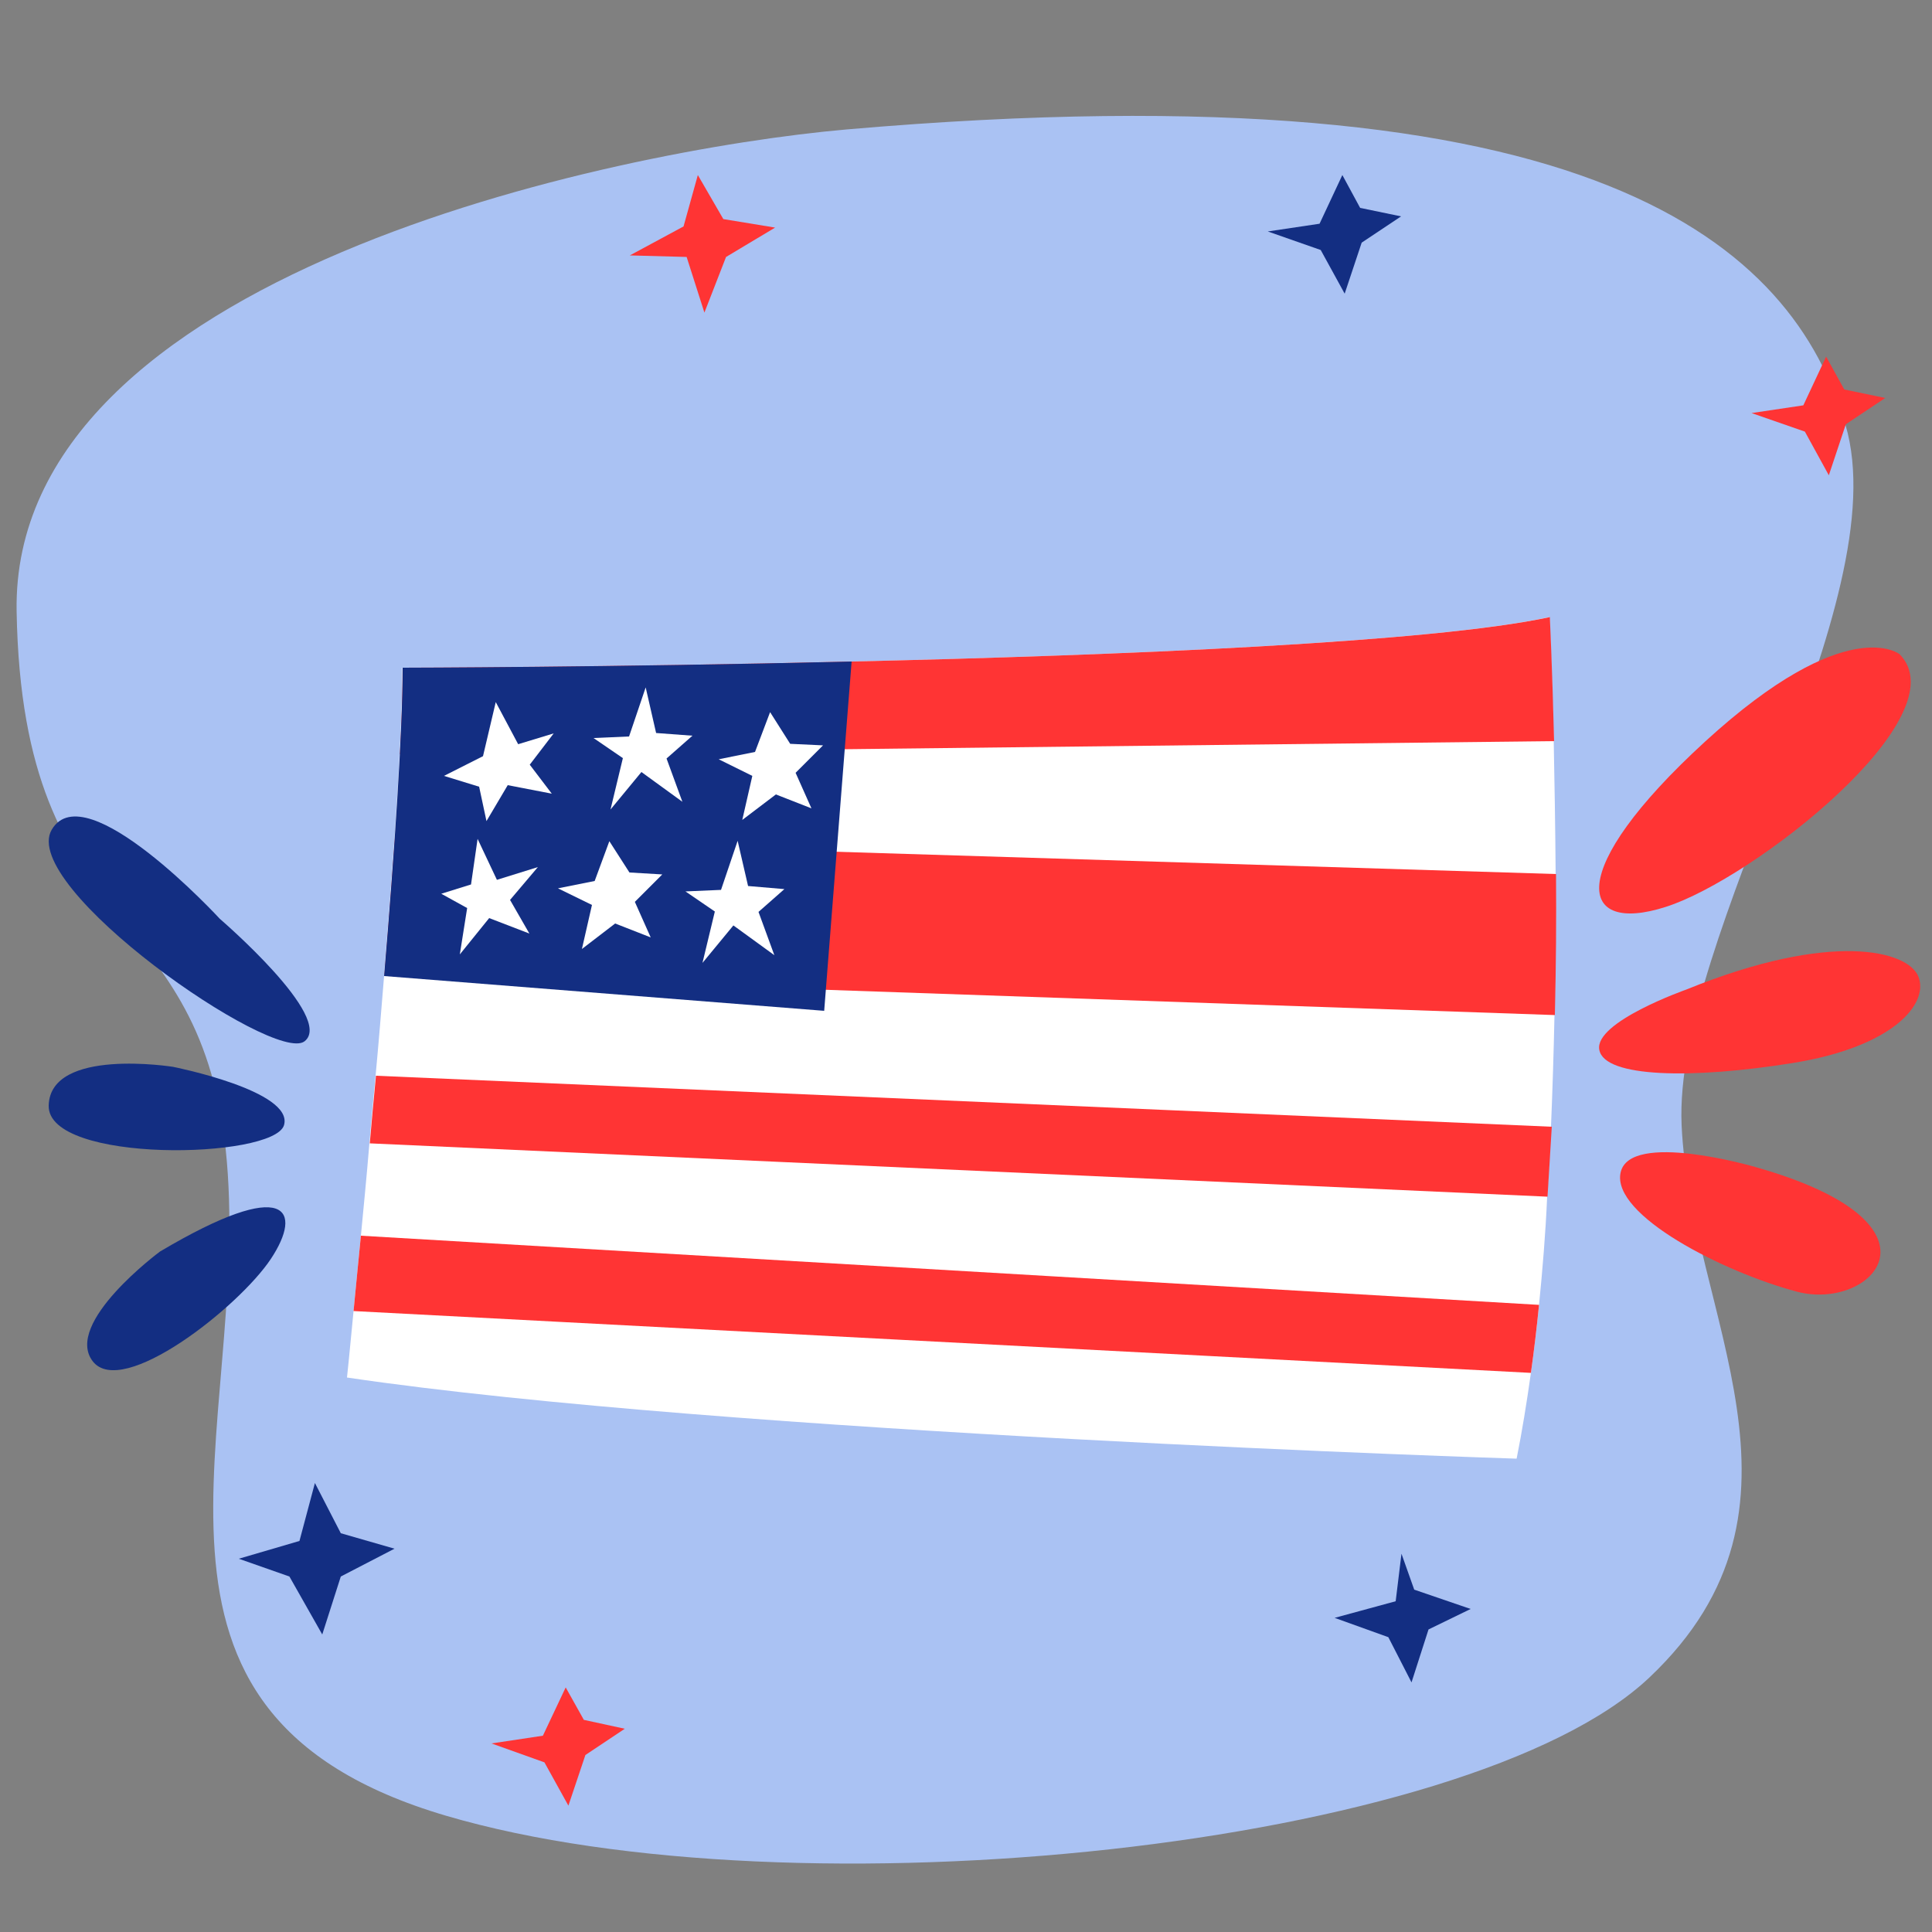
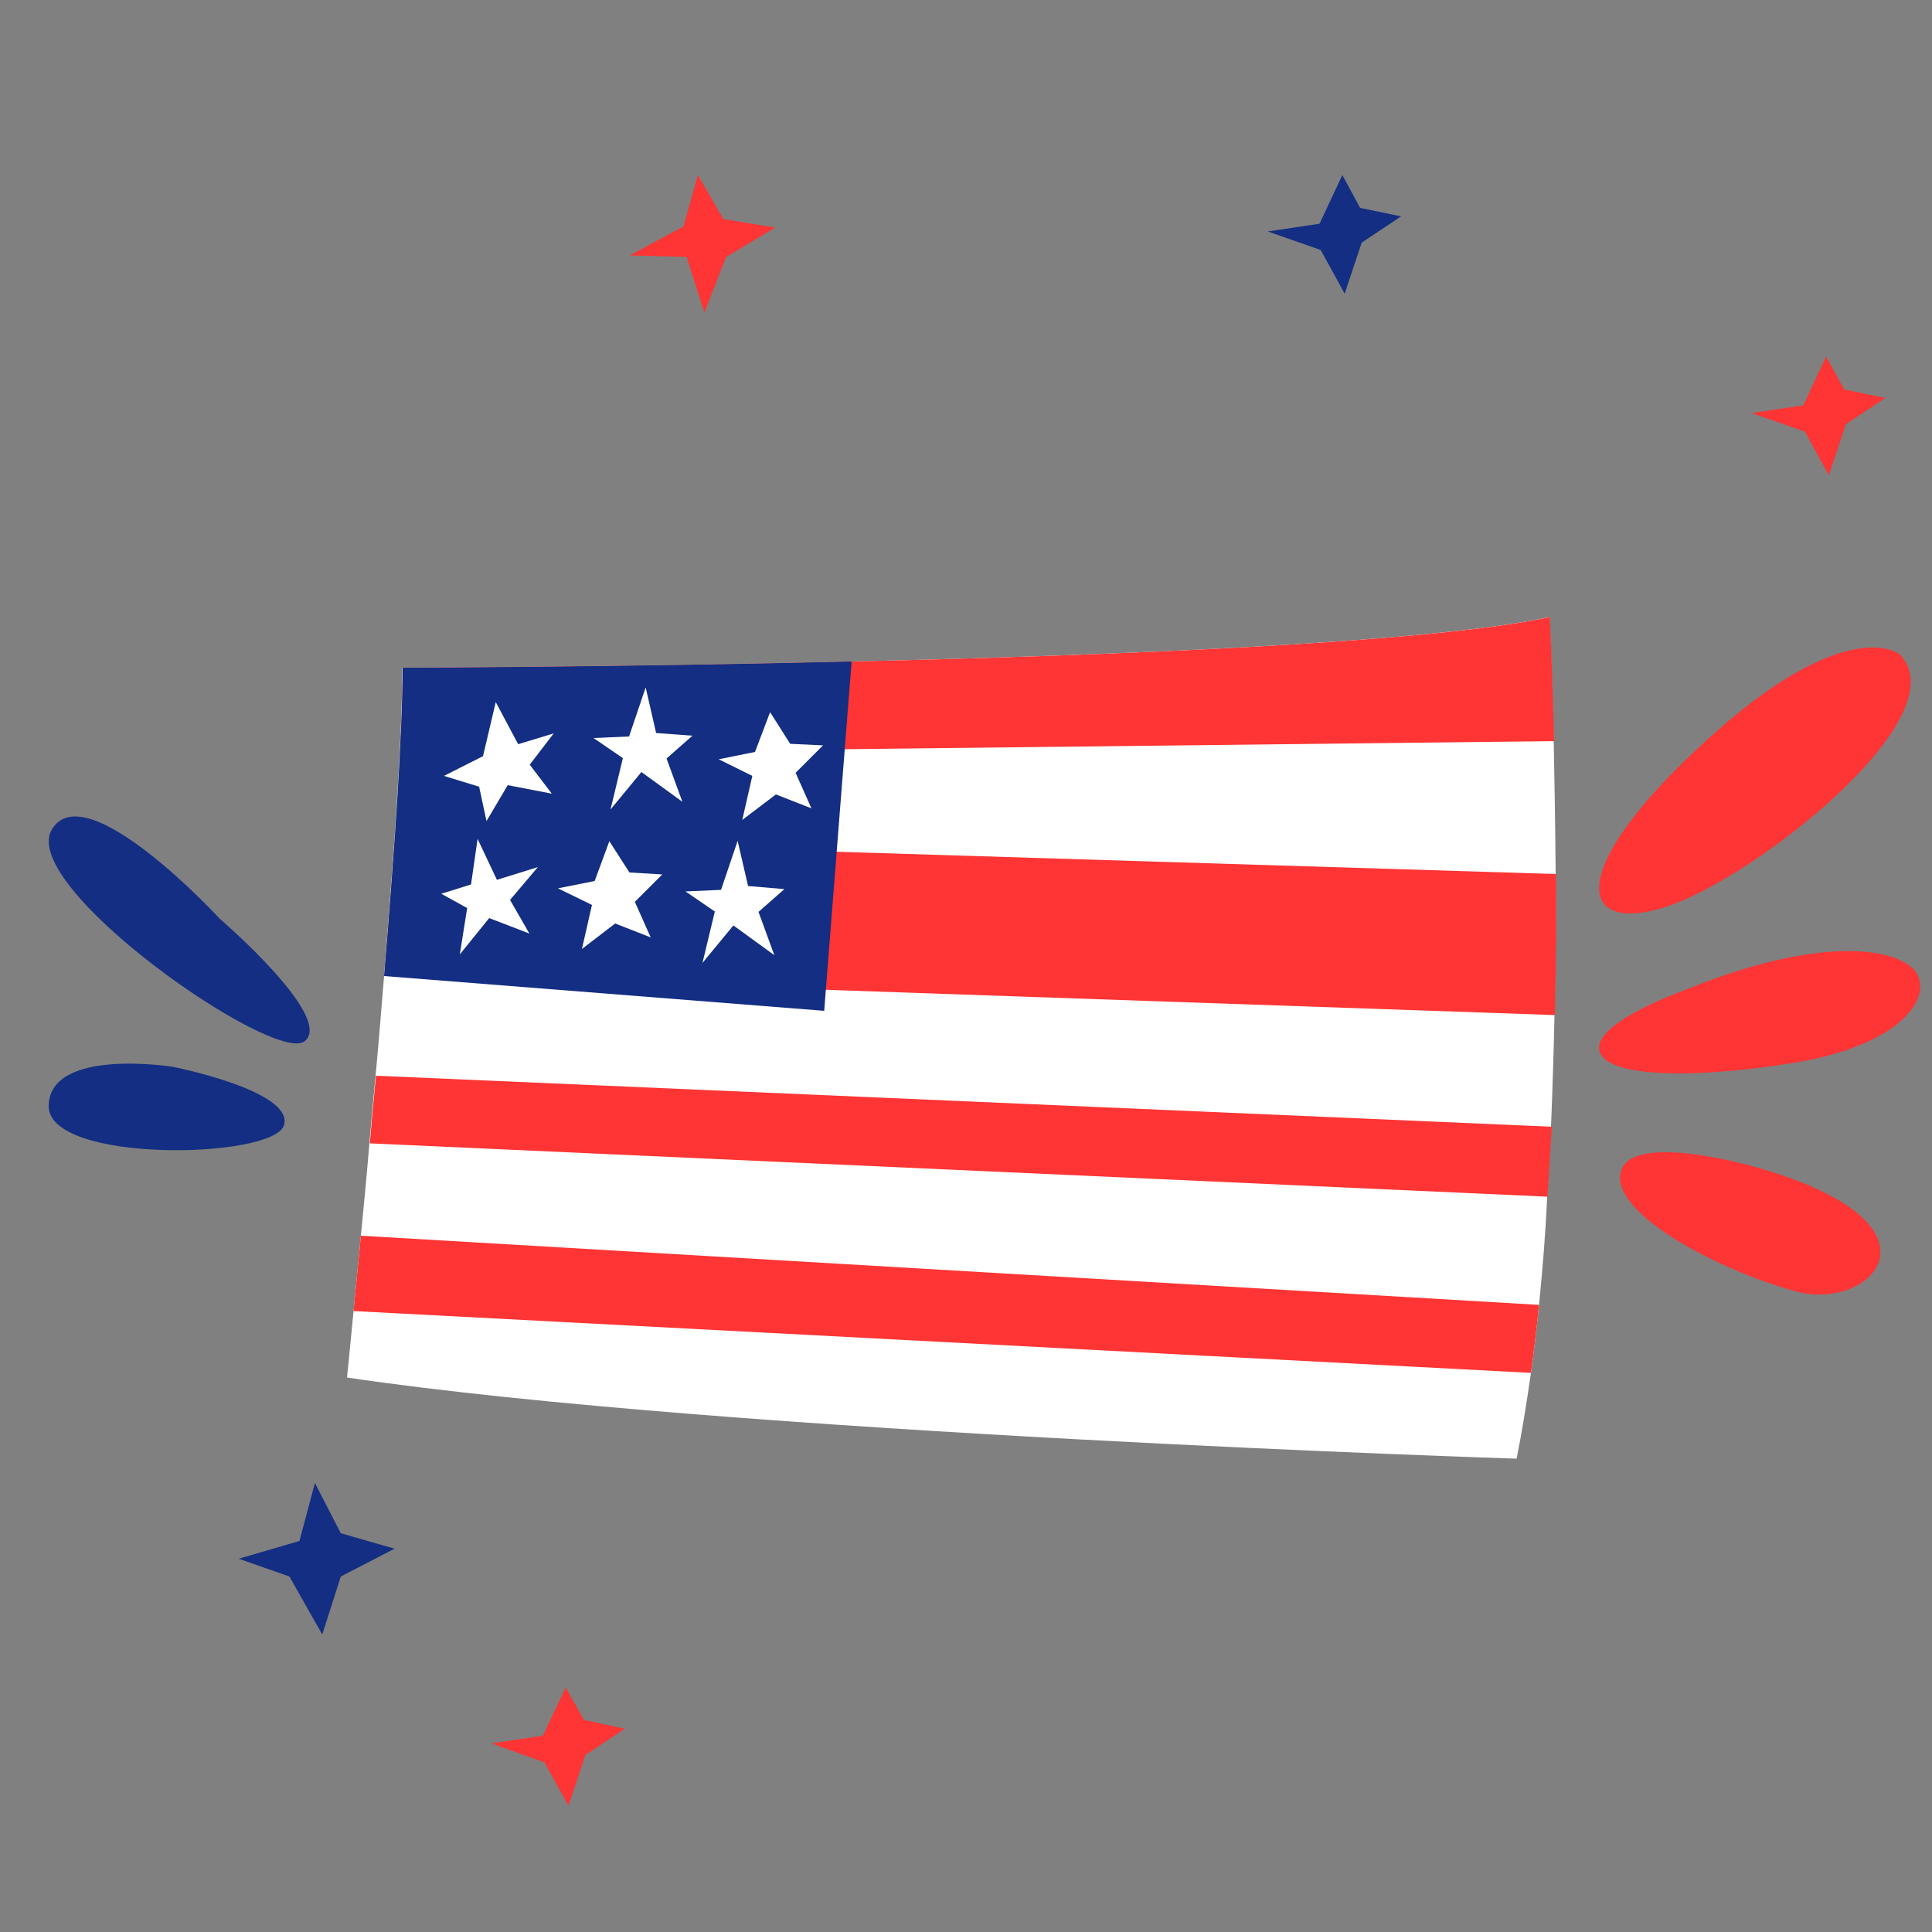
<svg xmlns="http://www.w3.org/2000/svg" version="1.1" id="Calque_1" x="0px" y="0px" viewBox="0 0 500 500" style="enable-background:new 0 0 500 500;" xml:space="preserve">
  <rect x="0" y="0" width="500" height="500" fill="#808080" stroke="none" />
  <style type="text/css">
	.st0{fill:#AAC2F3;}
	.st1{fill:#FFFFFF;}
	.st2{fill:#FF3434;}
	.st3{fill:#132E82;}
</style>
  <g>
-     <path class="st0" d="M219.1,33.5C158.8,38.8,2.8,71.2,4.3,158.2c1.5,87,48.4,72.7,54.4,142.3c6,69.6-33.3,142.9,56.7,169.4   c90,26.5,264.6,8.6,311.5-35.8c46.9-44.4,10.5-94,8.3-142.9c-2.2-48.9,56-135.2,42.4-181.3C464,63.8,413.9,16.6,219.1,33.5z" />
    <g>
      <path class="st1" d="M398.3,337.7c-0.6,6-1.3,11.9-2.1,17.6c-1.1,7.8-2.3,15.2-3.7,22.2c0,0-204.8-6.5-302.7-21    c0,0,0.7-6.5,1.7-17.2c0.5-5.5,1.2-12.1,1.9-19.5c0.7-7.3,1.5-15.4,2.2-23.9c0.5-5.7,1-11.5,1.6-17.5c0.8-8.5,1.5-17.2,2.2-25.8    l0-0.4c1-12.1,1.9-24.2,2.7-35.3c0.5-7.7,1-15.1,1.3-21.7c0.5-9,0.7-16.6,0.7-22.4c0,0,53.6-0.1,116.2-1.6    c69.5-1.6,150.2-4.9,180.7-11.5c0,0,0.6,12.5,1.1,32.1c0.2,9.9,0.4,21.6,0.5,34.4c0.1,11.5,0,23.8-0.3,36.5    c-0.2,9.5-0.5,19.1-0.9,28.8c-0.3,6.1-0.6,12.1-1,18.2C400,319.2,399.2,328.6,398.3,337.7z" />
      <g>
        <path class="st2" d="M402.2,191.8l-298.7,3.4c0.5-9,0.7-16.6,0.7-22.4c0,0,53.6-0.1,116.2-1.6c69.5-1.6,150.2-4.9,180.7-11.5     C401.1,159.7,401.7,172.2,402.2,191.8z" />
        <path class="st2" d="M99.5,252.2c1-12.1,1.9-24.2,2.7-35.3l300.5,9.3c0.1,11.5,0,23.8-0.3,36.5L99.5,252.2z" />
        <path class="st2" d="M400.5,309.7L95.7,295.9c0.5-5.7,1-11.5,1.6-17.5l304.3,13.2C401.2,297.6,400.9,303.7,400.5,309.7z" />
        <path class="st2" d="M398.3,337.7c-0.6,6-1.3,11.9-2.1,17.6l-304.7-16c0.5-5.5,1.2-12.1,1.9-19.5L398.3,337.7z" />
      </g>
      <path class="st3" d="M220.4,171.2l-7.1,90.4l-113.9-9c2.7-32.2,4.8-63.5,4.8-79.8C104.3,172.8,157.8,172.7,220.4,171.2z" />
      <g>
        <polygon class="st1" points="134.1,192.6 128.3,181.7 125,195.7 114.9,200.8 124,203.6 125.9,212.5 131.4,203.2 142.8,205.4      137.1,197.9 143.3,189.8    " />
        <polygon class="st1" points="128.6,227.7 123.6,217.1 121.9,228.9 114.2,231.3 120.9,235 119,247 126.6,237.6 137,241.6      132,232.9 139.2,224.4    " />
        <polygon class="st1" points="169.8,189.7 167.1,177.9 162.8,190.6 153.6,191 161.2,196.2 158,209.5 166,199.8 176.6,207.5      172.5,196.3 179.2,190.4    " />
        <polygon class="st1" points="193.6,229.3 190.9,217.6 186.6,230.3 177.4,230.7 185,235.9 181.8,249.2 189.8,239.5 200.4,247.2      196.3,236 203,230.1    " />
        <polygon class="st1" points="204.5,192.5 199.3,184.3 195.4,194.6 186,196.5 194.7,200.8 192.1,212.2 200.8,205.6 210,209.2      205.9,200 213,192.9    " />
        <polygon class="st1" points="162.9,225.8 157.7,217.7 153.9,228 144.4,229.9 153.2,234.2 150.6,245.6 159.2,239 168.4,242.6      164.3,233.4 171.4,226.3    " />
      </g>
    </g>
    <g>
      <path class="st3" d="M56.9,237.8c0,0-34.8-37.8-43.5-23.1c-8.7,14.7,57.5,60.8,65.4,54.8C86.7,263.4,56.9,237.8,56.9,237.8z" />
      <path class="st3" d="M44.8,276.1c0,0-31.8-5.1-32.2,10c-0.4,15.1,58.2,13.9,60.9,5.1C76.1,282.3,44.8,276.1,44.8,276.1z" />
-       <path class="st3" d="M41.4,323.9c0,0-25,18.5-17.4,28.4c7.6,9.8,37.8-14,46.1-26.5C78.4,313.3,74.6,304.2,41.4,323.9z" />
    </g>
    <g>
      <path class="st2" d="M491.6,169.3c0,0-13.6-11-50.3,22.6s-32.9,50.1-10.2,42.8C453.8,227.5,507.5,185.3,491.6,169.3z" />
      <path class="st2" d="M436.4,256.1c0,0-23.9,8.4-22.5,15.6c1.3,7.2,24,7.6,50.1,3.4c26.1-4.2,35.2-15.4,32.5-22.3    C493.9,246,474,240.8,436.4,256.1z" />
      <path class="st2" d="M454.2,302c0,0-32.5-9.5-34.8,1.5c-2.3,11,26.5,25.7,45.7,30.8C484.5,339.4,506.4,316.7,454.2,302z" />
    </g>
    <g>
      <polygon class="st2" points="180.6,45.3 187.2,56.7 200.6,58.9 187.9,66.5 182.3,80.9 177.7,66.5 163,66.1 176.9,58.6   " />
      <polygon class="st3" points="81.5,383.8 88.2,396.8 102.1,400.8 88.2,408 83.4,423 74.9,408 61.8,403.4 77.5,398.8   " />
-       <polygon class="st3" points="362.7,402.1 366,411.4 380.6,416.4 369.7,421.7 365.3,435.4 359.3,423.7 345.4,418.7 361.2,414.4       " />
      <polygon class="st3" points="347.4,45.3 352,53.8 362.6,56 352.4,62.8 348,76 341.8,64.7 328.1,59.9 341.5,57.9   " />
      <polygon class="st2" points="146.4,436.7 151.1,445.1 161.7,447.4 151.5,454.2 147.1,467.3 140.9,456.1 127.2,451.2 140.5,449.2       " />
      <polygon class="st2" points="472.6,92.3 477.3,100.8 487.9,103 477.7,109.8 473.3,123 467.1,111.7 453.3,106.9 466.7,104.9   " />
    </g>
  </g>
</svg>